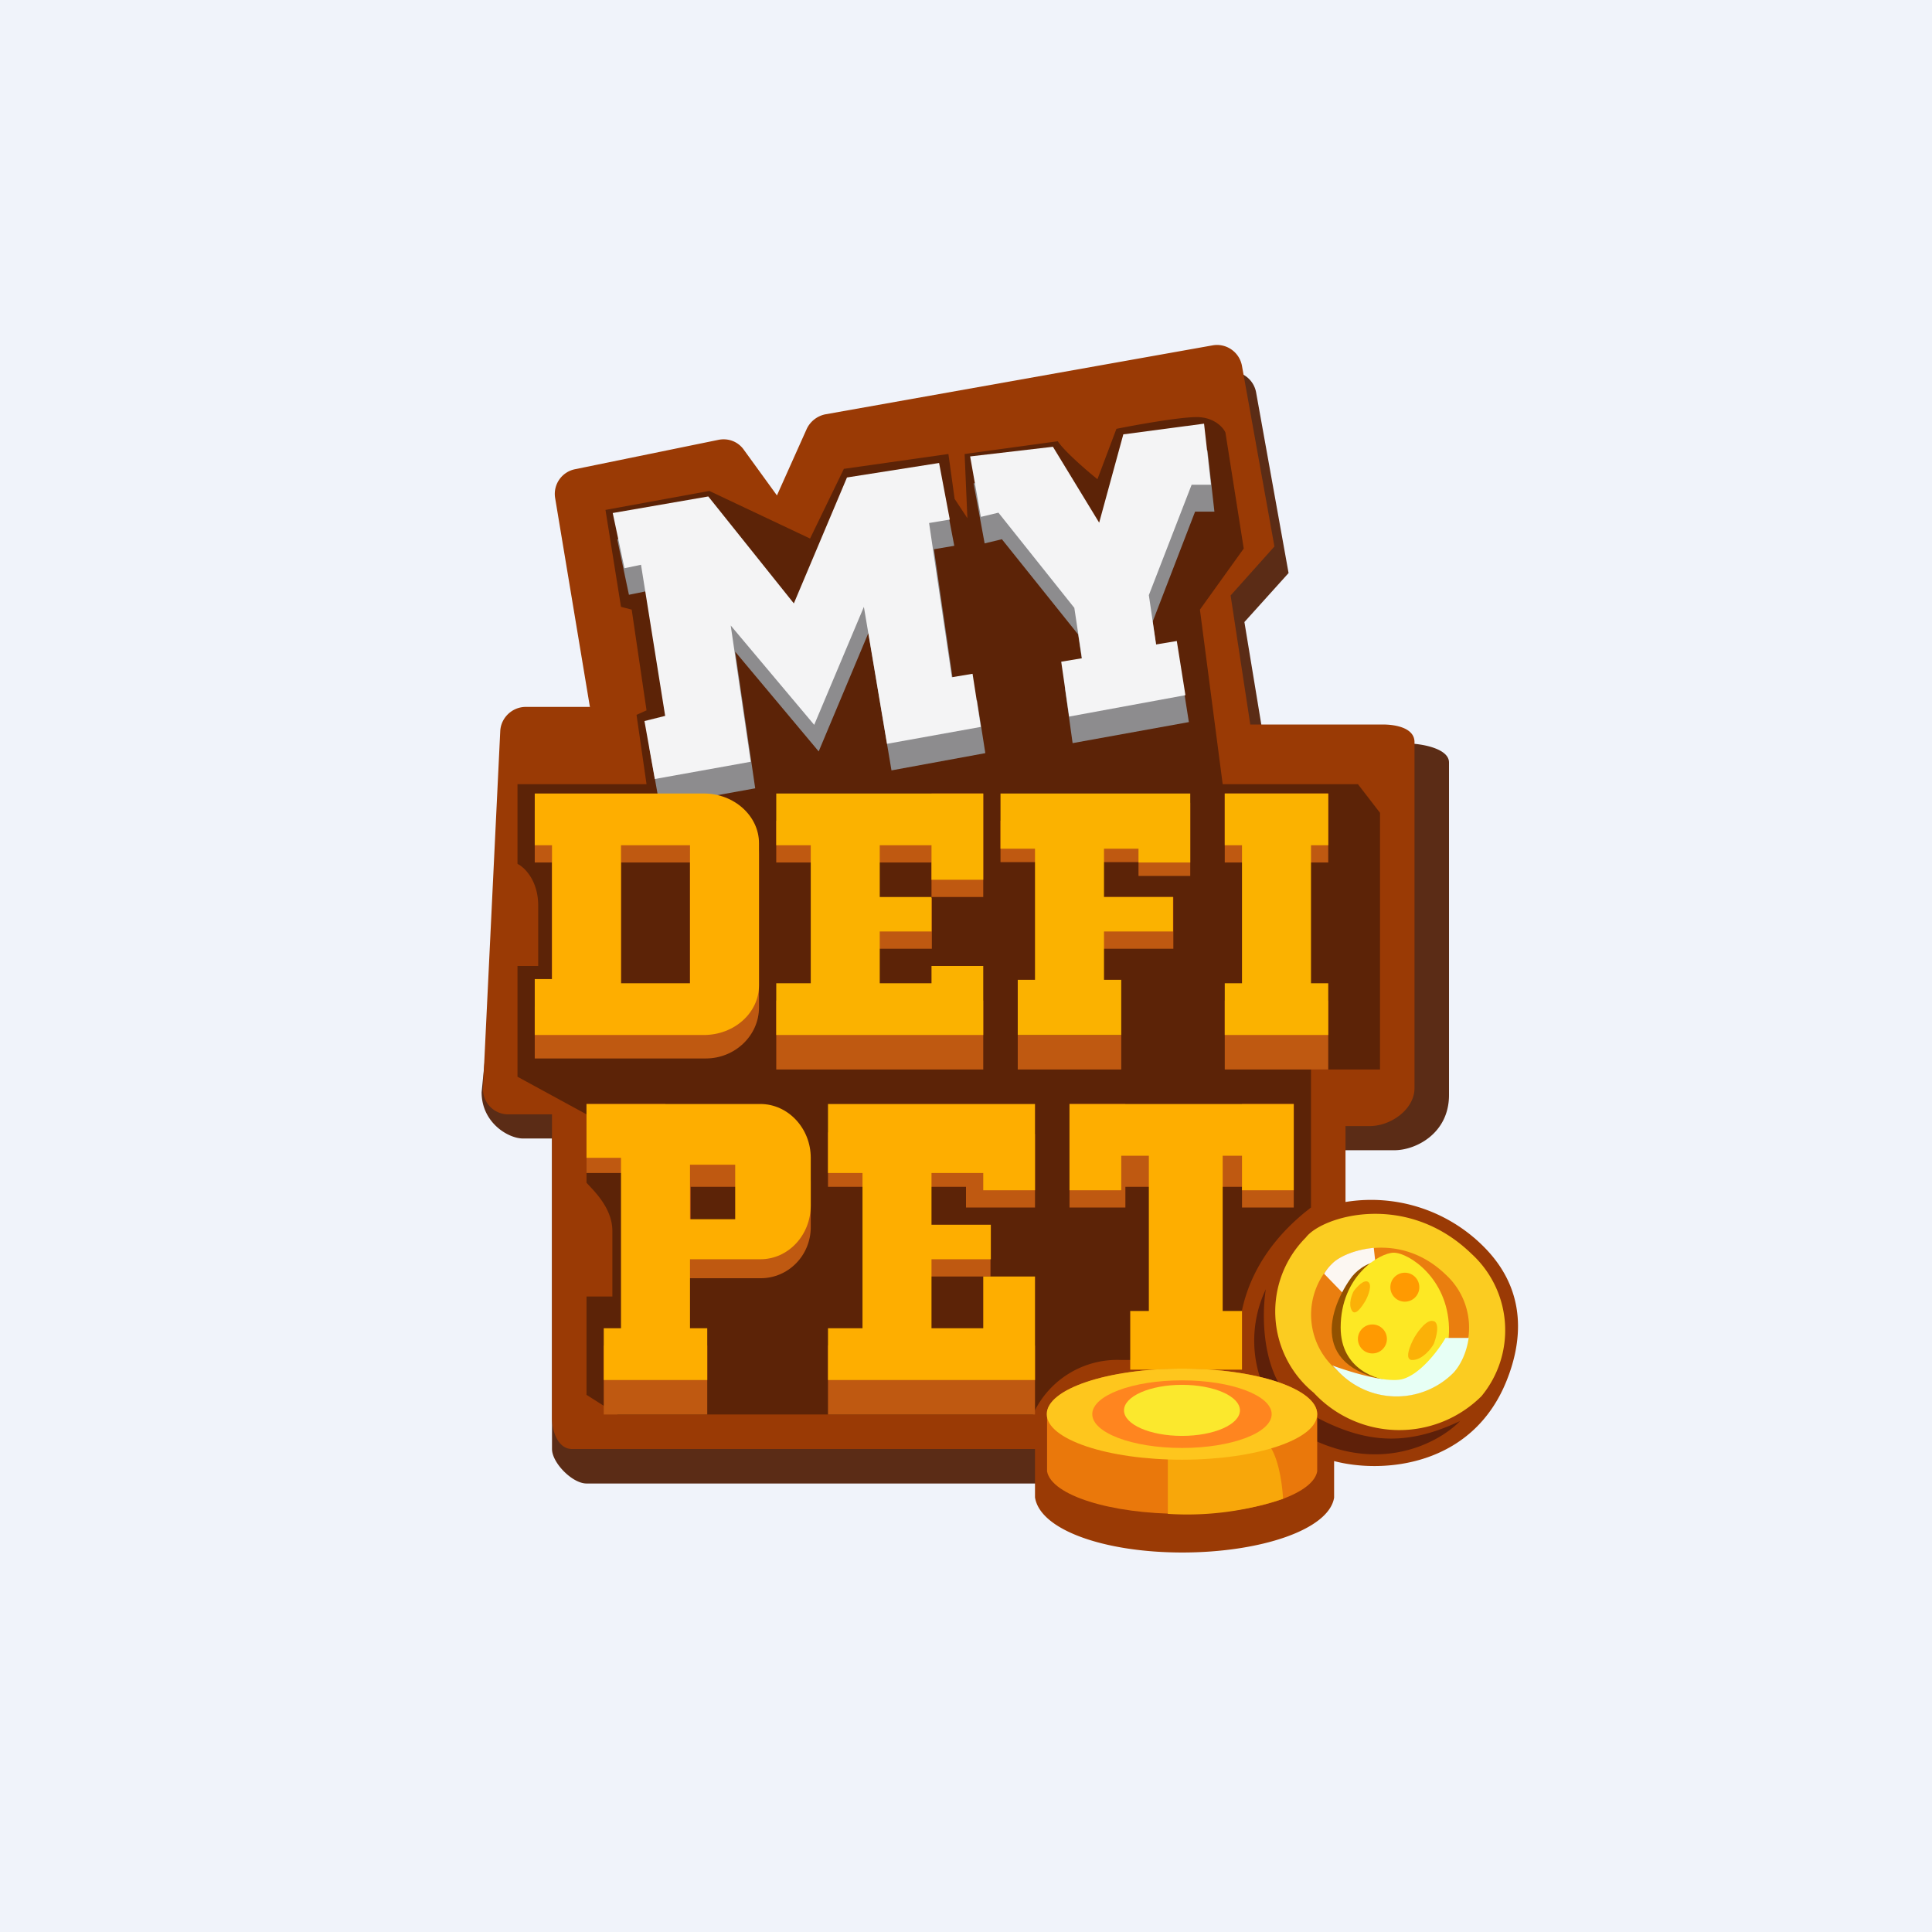
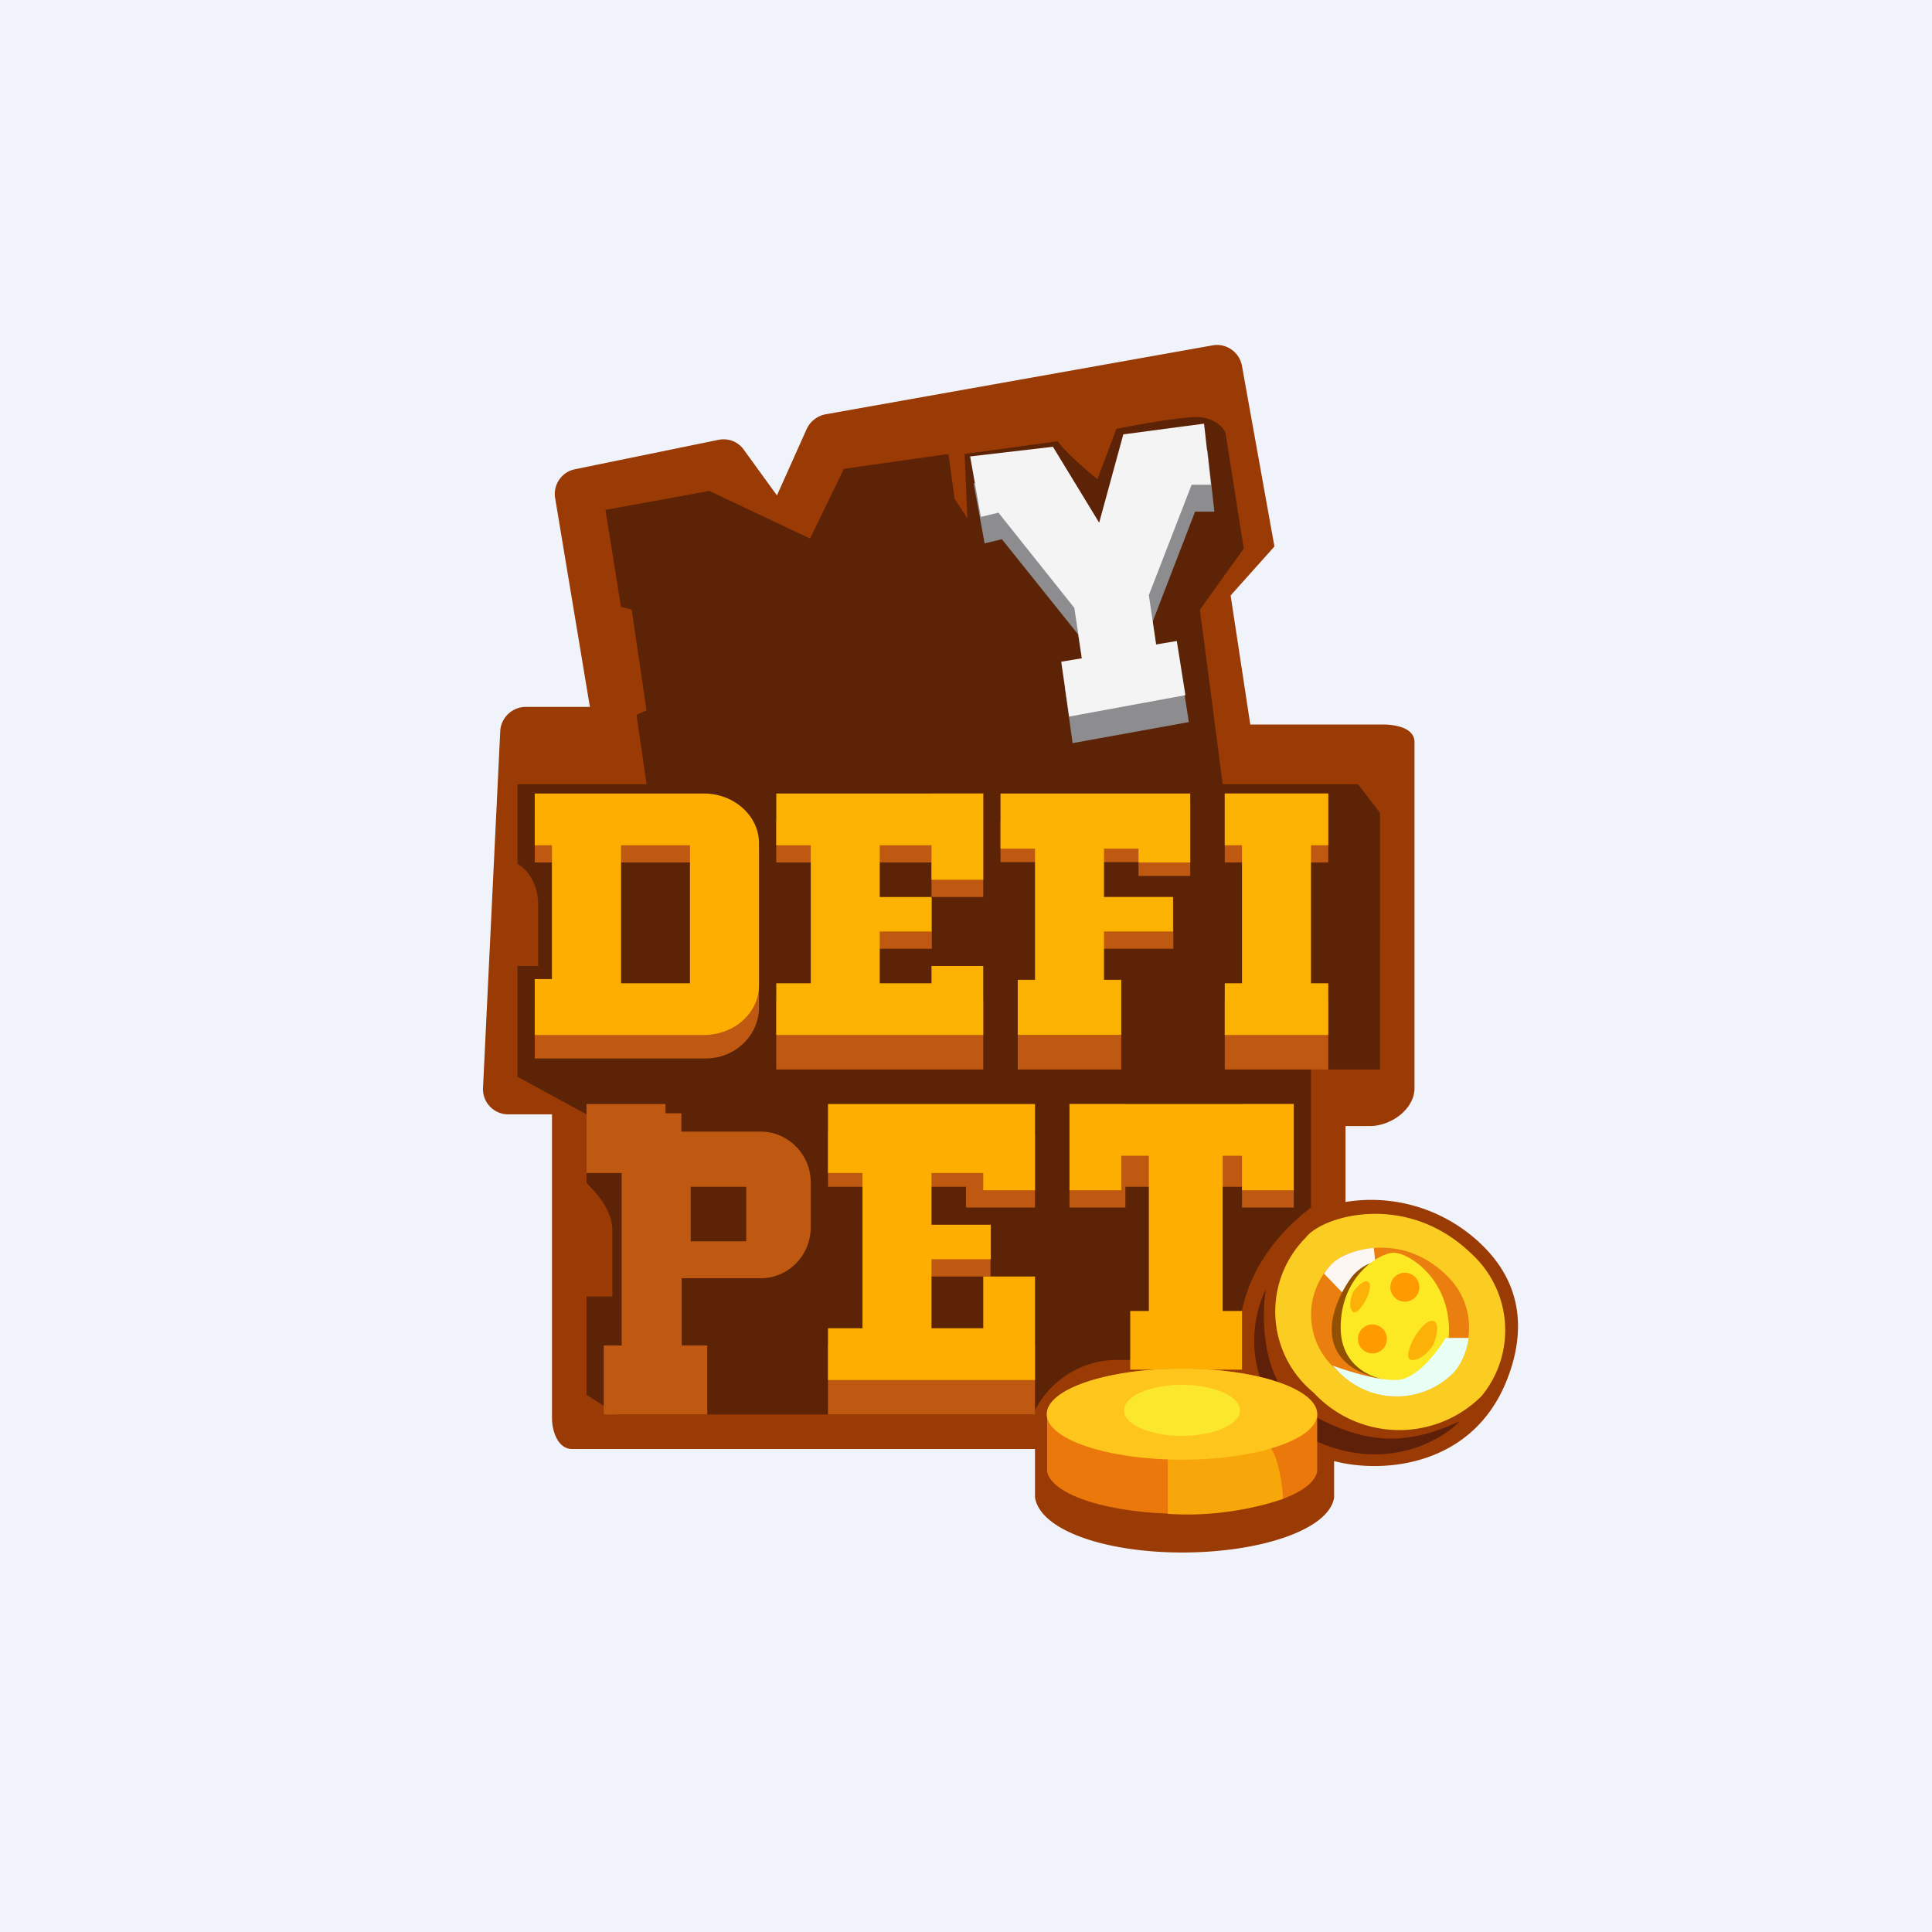
<svg xmlns="http://www.w3.org/2000/svg" width="56" height="56">
  <path fill="#F0F3FA" d="M0 0h56v56H0z" />
-   <path d="M17.5 21.27l-1-6.07a.73.73 0 01.57-.83l4.16-.85c.29-.06.58.05.75.29l.95 1.32.86-1.92c.1-.23.3-.38.54-.43l11.23-2c.4-.07.78.2.85.6l.94 5.23-1.28 1.42.58 3.52h4.14c.4 0 1.21.14 1.21.55v9.64c0 1.12-.97 1.6-1.58 1.6h-1.76c0 4.97-1.85 8.28-1.85 8.58v.12c-.14.93.17 1.32-2.1 1.32-2.26 0-3.96 1.08-4.1.14l-.18.17-.03-.67H17c-.41 0-1-.6-1-1v-9h-.84c-.43 0-1.2-.46-1.2-1.34l.96-9.7c.02-.39.34-.7.74-.7h1.85z" fill="#5B2C16" />
  <path d="M17.1 20.5l-1.01-6.07a.73.73 0 01.58-.83l4.15-.85c.29-.06.58.05.75.3l.95 1.31.86-1.92c.1-.22.3-.38.54-.43l11.23-2c.4-.07.78.2.85.6l.94 5.23-1.27 1.42.57 3.74h3.84c.4 0 .92.11.92.51v10.03c0 .61-.68 1.1-1.3 1.1H39v2.2a4.6 4.6 0 013.96 1.25c1.39 1.35 1.12 2.91.71 3.93-1 2.5-3.6 2.7-5 2.33v1.06c-.15.93-2.14 1.59-4.4 1.59-2.27 0-4.13-.66-4.27-1.6V42H16.58c-.4 0-.58-.5-.58-.9v-8.8h-1.26a.73.73 0 01-.74-.76l.5-10.35c.02-.39.35-.7.74-.7h1.85z" fill="#9A3A05" />
  <path d="M38.08 40.37a3.04 3.04 0 01-.23-4.5c.47-.62 2.91-1.36 4.8.47a3 3 0 01.29 4.13 3.38 3.38 0 01-4.86-.1z" fill="#FBCC21" />
  <path d="M38.77 39.73a2.1 2.1 0 01-.16-3.1c.39-.4 2-.94 3.3.32a2.08 2.08 0 01.2 2.85 2.33 2.33 0 01-3.34-.07z" fill="#EA7E0F" />
  <path d="M38.38 36.92l.61.63.91-.64-.08-.74c-.57.05-1.03.27-1.21.46a1.4 1.4 0 00-.23.29z" fill="#FCF7F2" />
  <path d="M40.52 40.06c-2.65-.33-1.99-2.17-1.33-3.06.38-.46 1.36-.97 2.31.73.95 1.71-.26 2.26-.98 2.33z" fill="#925100" />
  <path d="M38.86 38.48c0 1.21 1.05 1.54 1.58 1.55.4.01 1.6-.1 1.56-1.55-.04-1.45-1.18-2.17-1.6-2.17-.4 0-1.54.66-1.54 2.17z" fill="#FDE824" />
  <path d="M41.56 38.3c-.18-.09-.45.27-.56.46-.13.23-.32.69-.04.66.28-.02.52-.32.6-.47.07-.18.18-.58 0-.66zm-1.9-1.14c.12.08 0 .4-.08.54-.1.17-.3.47-.4.28-.1-.18 0-.45.06-.56.09-.12.3-.35.42-.26z" fill="#FBB107" />
  <path d="M37.86 40.92c-1.28-.72-1.31-2.67-1.17-3.55a3.47 3.47 0 00.77 4.03c2.3 1.46 4.2.47 4.86-.21-1.65.78-2.87.64-4.46-.27z" fill="#5E2009" />
  <path d="M38.62 39.58l.15.15a2.33 2.33 0 003.35.07c.2-.21.39-.58.45-1.02h-.67c-.2.35-.74 1.07-1.27 1.2-.45.1-1.4-.18-2.01-.4z" fill="#E7FFF5" />
  <path d="M15 25.04v-2.31h3.74l-.29-2.01.29-.13-.43-2.92-.31-.08-.45-2.81 3.01-.55 2.92 1.38.98-2.02 3.03-.43.18 1.3.37.56-.08-1.86 2.7-.37c.2.3.85.86 1.15 1.1l.55-1.46c.55-.11 1.76-.33 2.3-.34.52-.01.8.3.86.45l.53 3.36-1.27 1.77.66 5.06h3.92l.64.83V31h-2v4c-2.17 1.66-2.19 3.69-2.03 4.42h-3.46A2.68 2.68 0 0029.94 41H17.9l-.9-.57v-2.85h.75v-1.9c0-.7-.6-1.22-.75-1.4V32.3l-2-1.09V28h.6v-1.75c0-.74-.41-1.12-.6-1.21z" fill="#5C2307" />
-   <path d="M20.66 15.15l-2.77.48.34 1.61.49-.1.7 4.38-.6.14.3 1.69 2.77-.5-.58-3.96 2.42 2.89 1.44-3.43.67 3.98 2.72-.5-.24-1.53-.6.1-.65-4.48.59-.1-.31-1.63-2.66.41-1.54 3.65-2.49-3.1z" fill="#8D8C8E" />
-   <path d="M20.53 14.39l-2.77.48.34 1.6.48-.1.7 4.38-.6.15.3 1.68 2.78-.5-.58-3.95 2.42 2.88 1.44-3.42.67 3.97 2.72-.49-.24-1.54-.6.1-.66-4.47.6-.1-.31-1.64-2.67.42-1.54 3.65-2.48-3.1z" fill="#F4F4F5" />
  <path d="M28.54 15.75l-.32-1.74 2.4-.29 1.35 2.2.69-2.55 2.34-.32.2 1.78h-.56l-1.23 3.19.21 1.43.59-.1.25 1.58-3.37.61-.22-1.58.6-.1-.22-1.47-2.21-2.76-.5.12z" fill="#8D8C8E" />
  <path d="M28.43 14.98l-.31-1.75 2.4-.28 1.34 2.2.7-2.56 2.34-.31.2 1.77h-.56l-1.24 3.2.21 1.43.6-.1.25 1.57-3.37.62-.23-1.59.6-.1-.22-1.46-2.2-2.76-.5.12z" fill="#F4F4F5" />
  <path fill-rule="evenodd" d="M27 23h1.5v3H27v-1h-4.5v-1.21h.26v-.44H27V23zm-11 .26h4.46c.85 0 1.54.66 1.54 1.48v4.46c0 .82-.7 1.48-1.54 1.48H15.5v-1.5h.5V25h-.5v-1.5h.5v-.24zM18 25h2v4.08h-2V25zm4.5 4h6v2h-6v-2zm4.51-2.97h-3.36v1.47h3.36v-1.47zM38.5 23h-3v2h3v-2zm0 6h-3v2h3v-2zM33 23.27h1.5v2.12H33v-.4h-4v-1.2h4v-.52zM32.5 30h-3v1h3v-1zm-1.67-4h3.18v1.5h-3.18V26zm.17 6h1.62v.85H36V32h1.5v3H36v-.6h-3.38v.6H31v-3zm-5.94.8h1.72v.02h2.72v.05h.5V35h-2v-.6h-1.22v1.36h1.93V37h-1.93v2H30v2h-6v-2h1.06v-4.6H24v-1.58h1.06v-.02zm-5.77-.8H17v2h1.02v5h-.52v2h3v-2h-.74v-1.95h2.29c.8 0 1.45-.66 1.45-1.48v-1.3c0-.8-.65-1.47-1.45-1.47h-2.3v-.53h-.46V32zm2.34 2.4h-1.61v1.58h1.61V34.4z" fill="#BF5911" />
  <path fill-rule="evenodd" d="M15.5 23h4.9c.88 0 1.6.65 1.6 1.44v4.12c0 .8-.72 1.44-1.6 1.44h-4.9v-1.62h.5V24.5h-.5V23zm2.5 1.5h2v4h-2v-4z" fill="#FEAE00" />
  <path d="M22.5 23h6v2.5H27v-1h-1.5V26H27v1h-1.5v1.5H27V28h1.5v2h-6v-1.5h1v-4h-1V23zm16 0h-3v1.5h.5v4h-.5V30h3v-1.5H38v-4h.5V23zM30 23h4.5v2H33v-.4h-1V26h2v1h-2v1.4h.5V30h-3v-1.6h.5v-3.8h-1V23h1z" fill="#FBB200" />
  <path d="M24 32h6v2.5h-1.5V34H27v1.5h1.72v1H27v2h1.5V37H30v3h-6v-1.5h1V34h-1v-2zm7 2.5V32h6.5v2.5H36v-1h-.56V38H36v1.7h-3.24V38h.54v-4.5h-.8v1H31z" fill="#FEAE00" />
-   <path fill-rule="evenodd" d="M17 32h5.04c.8 0 1.46.7 1.46 1.56v1.38c0 .86-.65 1.56-1.46 1.56H20v2h.5V40h-3v-1.5h.5v-4.94h-1V32zm3 1.76h1.31v1.58H20v-1.58z" fill="#FEAE00" />
  <path d="M38.18 42.65c-.13.69-1.83 1.23-3.92 1.23-2.08 0-3.78-.54-3.91-1.23v-1.71c.08-.7 1.8-1.27 3.91-1.27 2.15 0 3.89.58 3.92 1.3v1.68z" fill="#EA780B" />
  <path d="M37.2 43.44a8.7 8.7 0 01-3.35.44v-1.73c.8-.28 2.53-.73 2.89-.32.3.34.42 1.1.45 1.61z" fill="#F8A70A" />
  <ellipse cx="34.26" cy="40.99" rx="3.92" ry="1.32" fill="#FEC61D" />
-   <ellipse cx="34.26" cy="40.99" rx="2.6" ry=".98" fill="#FF851F" />
  <ellipse cx="34.26" cy="40.88" rx="1.68" ry=".74" fill="#FBE82D" />
  <circle cx="39.78" cy="38.81" fill="#FF9A01" r=".42" />
  <circle cx="40.72" cy="37.31" fill="#FF9A01" r=".42" />
</svg>